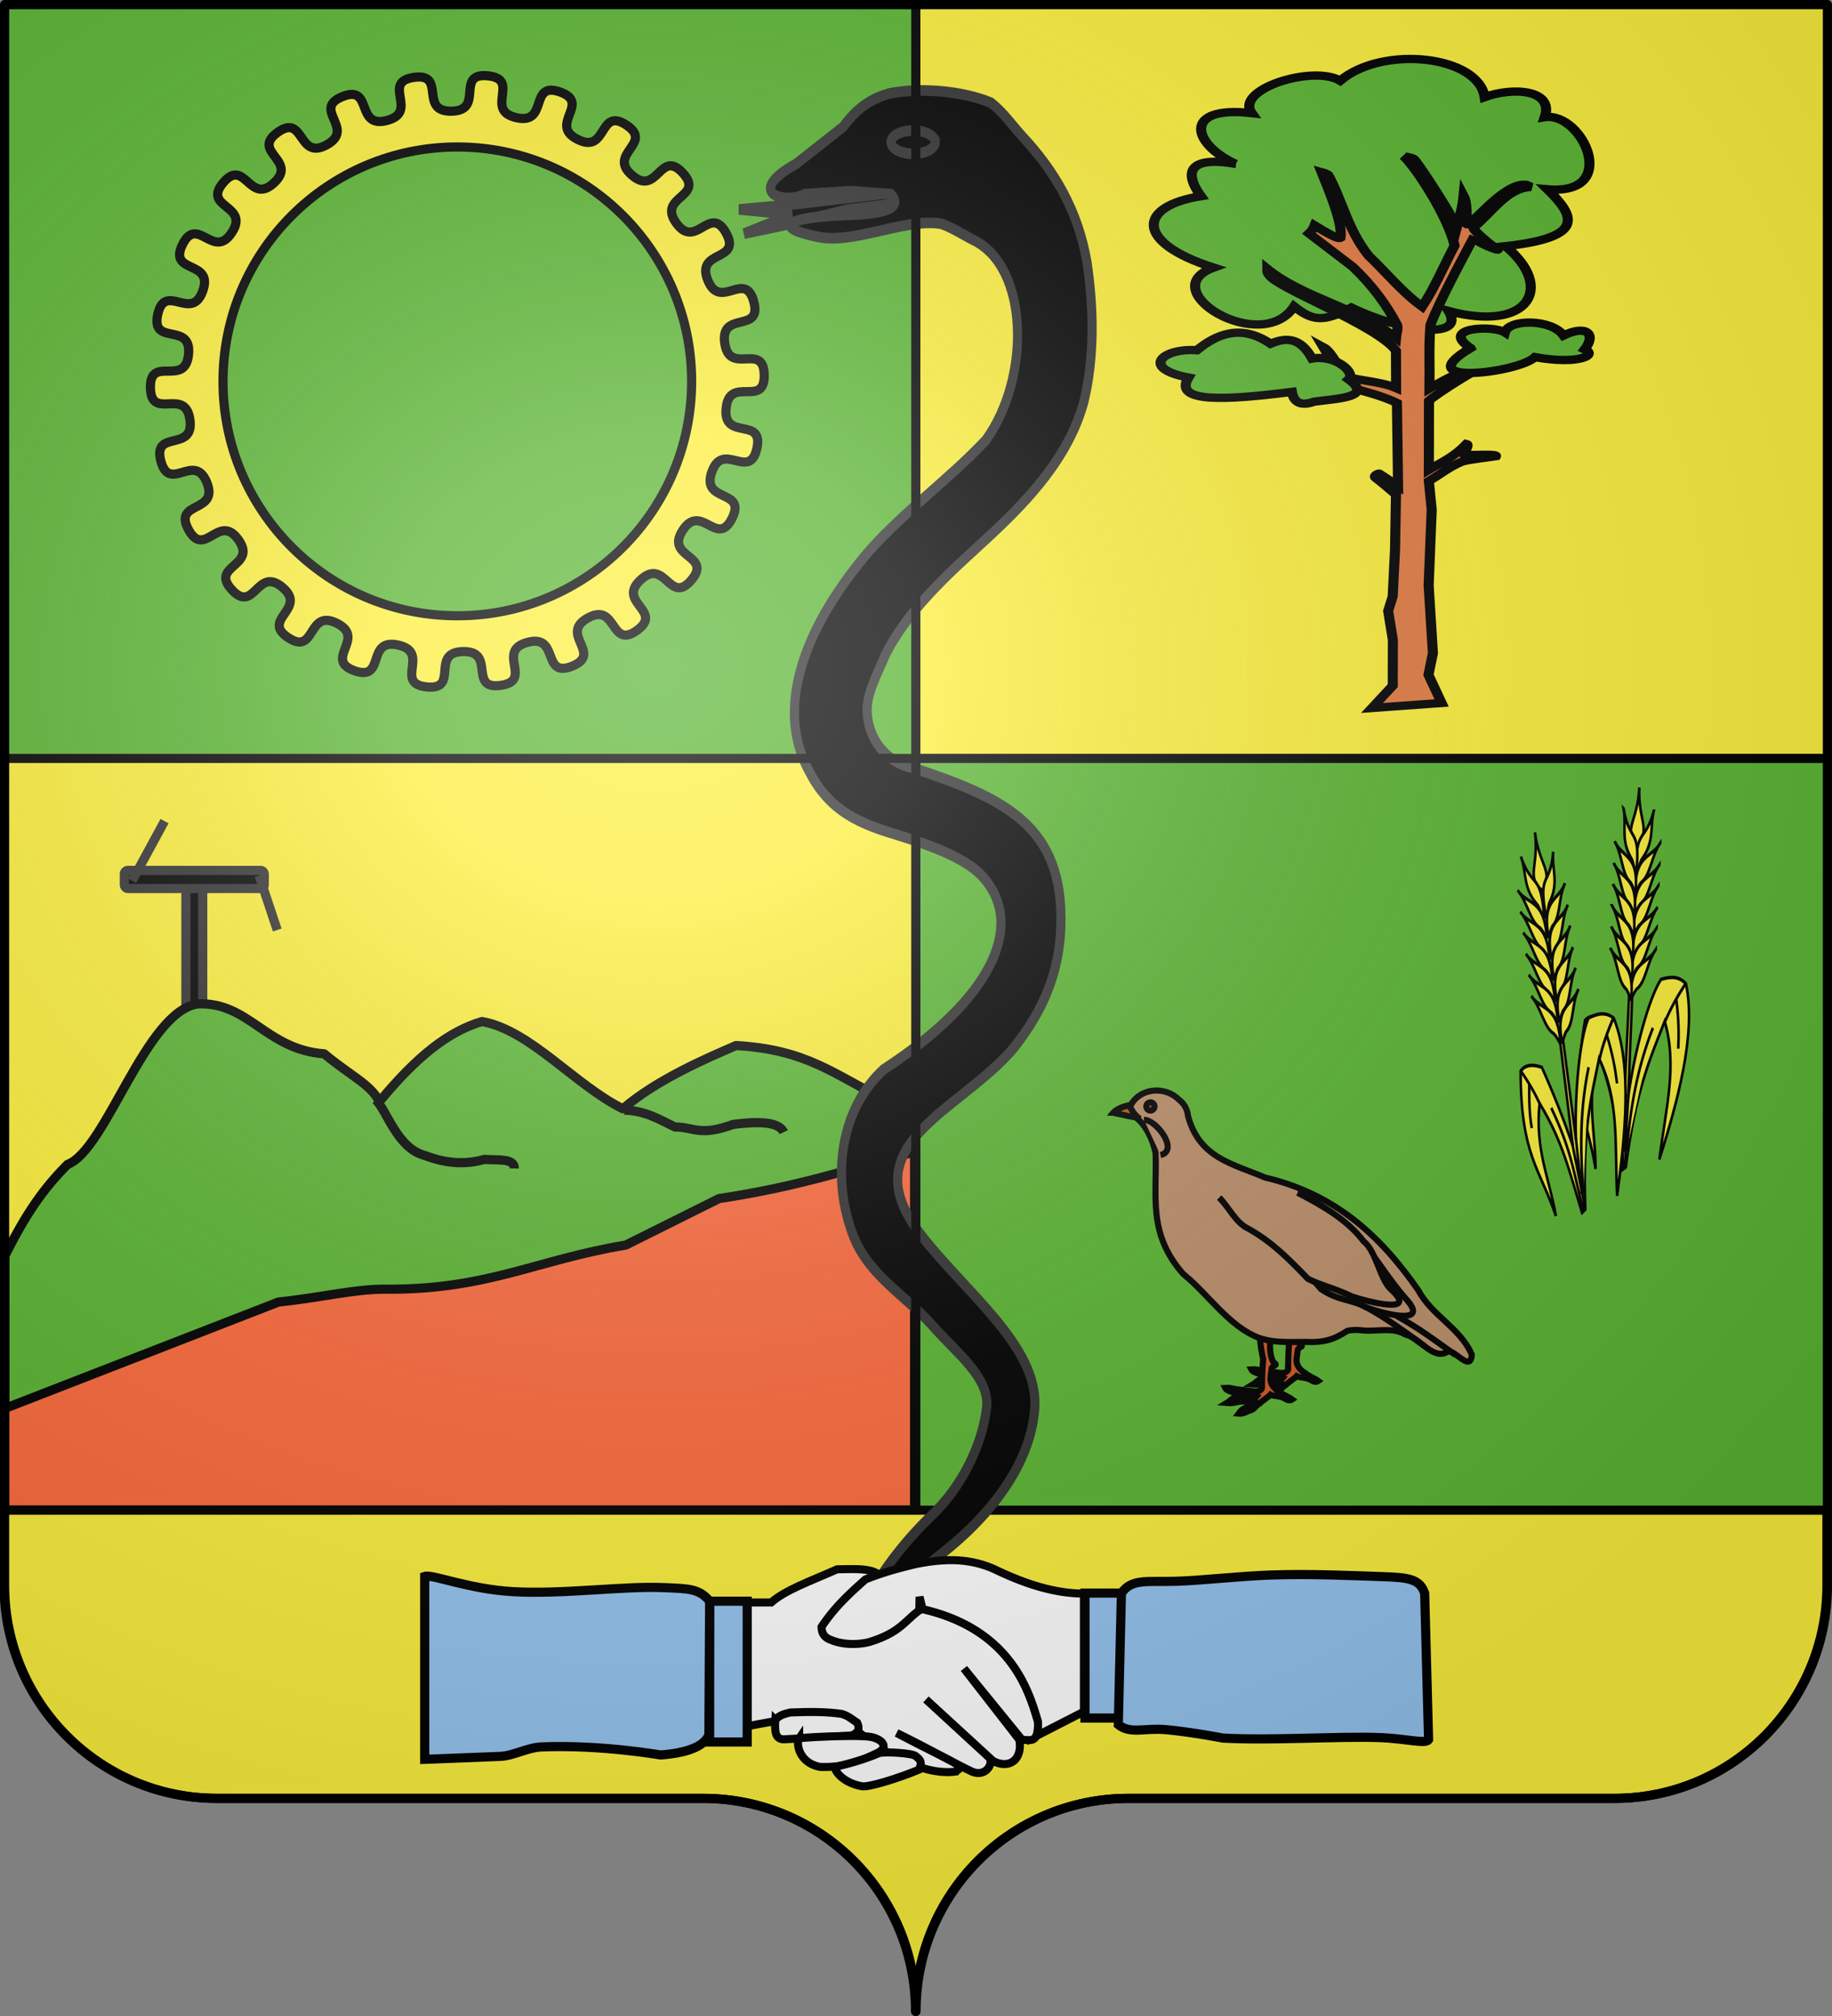
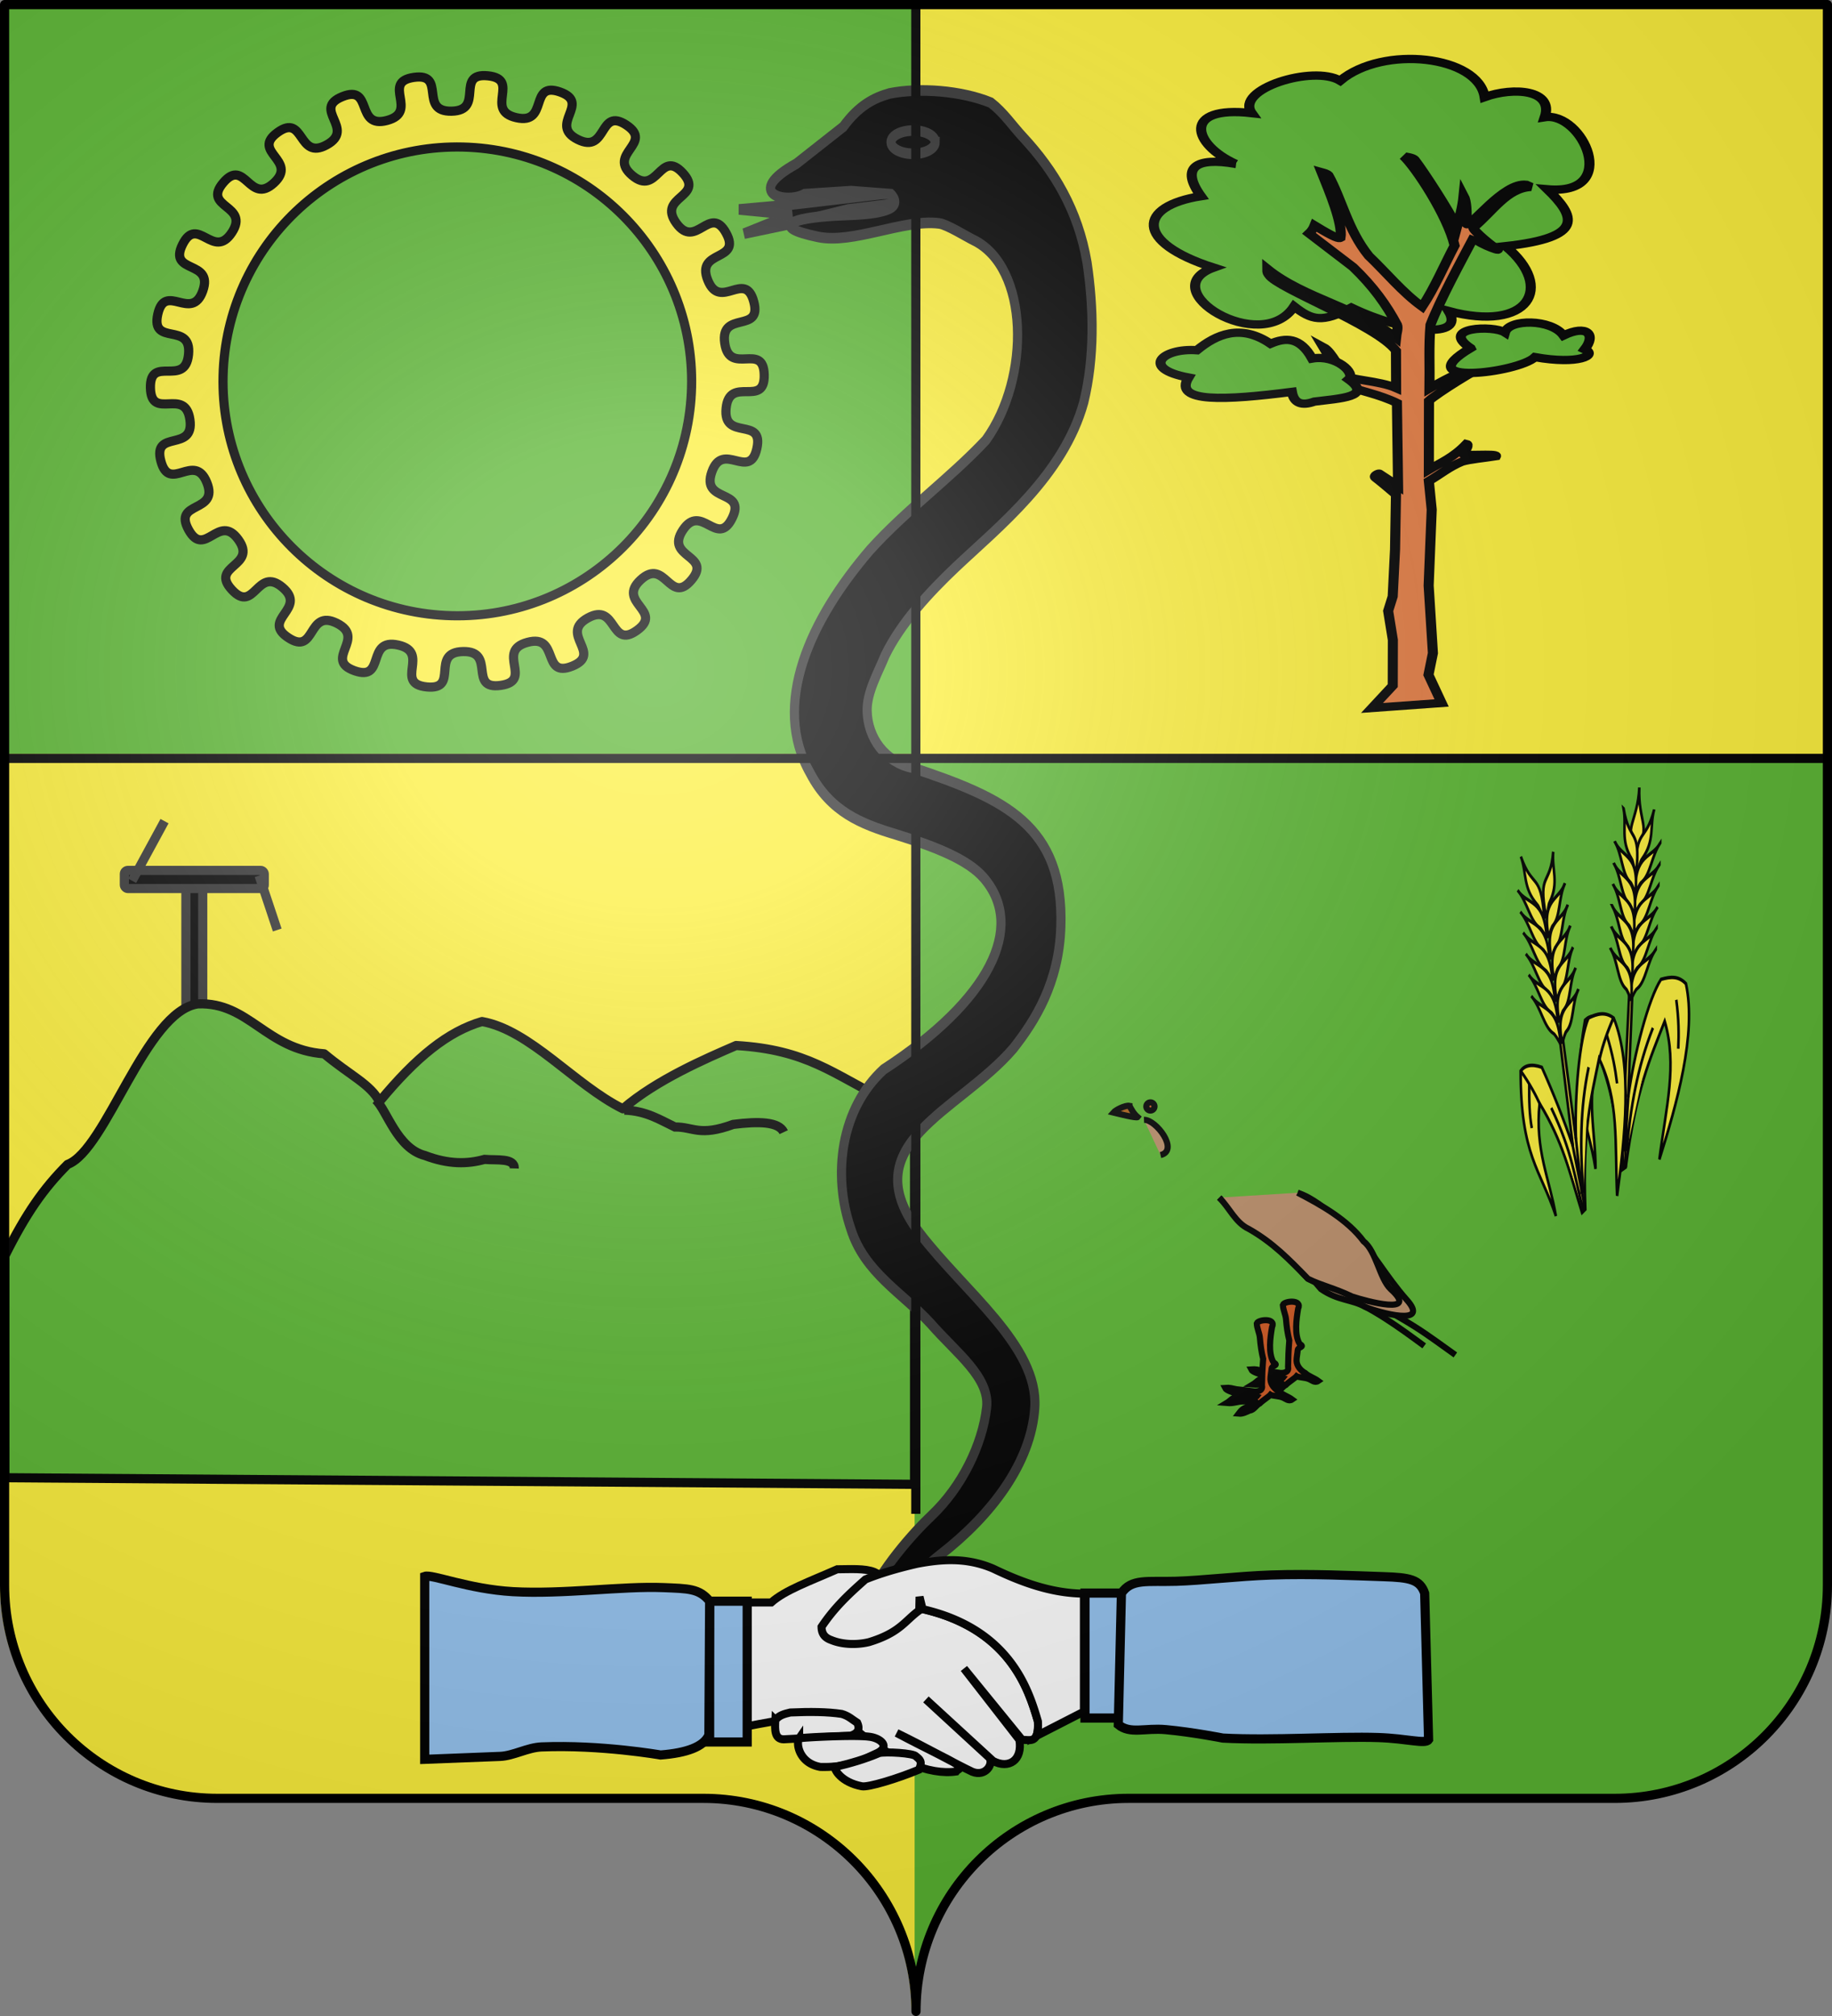
<svg xmlns="http://www.w3.org/2000/svg" xmlns:xlink="http://www.w3.org/1999/xlink" width="600" height="660" version="1.0">
  <rect width="100%" height="100%" fill="#808080" stroke="none" />
  <desc>Flag of Canton of Valais (Wallis)</desc>
  <defs>
    <g id="c">
      <path id="b" d="M0 0v1h.5z" transform="rotate(18 3.157 -.5)" />
      <use xlink:href="#b" width="810" height="540" transform="scale(-1 1)" />
    </g>
    <g id="d">
      <use xlink:href="#c" width="810" height="540" transform="rotate(72)" />
      <use xlink:href="#c" width="810" height="540" transform="rotate(144)" />
    </g>
    <radialGradient xlink:href="#a" id="e" cx="285.186" cy="200.448" r="300" fx="285.186" fy="200.448" gradientTransform="matrix(1.551 0 0 1.35 -227.894 -51.264)" gradientUnits="userSpaceOnUse" />
    <linearGradient id="a">
      <stop offset="0" style="stop-color:white;stop-opacity:.314" />
      <stop offset=".19" style="stop-color:white;stop-opacity:.251" />
      <stop offset=".6" style="stop-color:#6b6b6b;stop-opacity:.125" />
      <stop offset="1" style="stop-color:black;stop-opacity:.125" />
    </linearGradient>
  </defs>
  <g style="opacity:1;display:inline">
    <path d="M299.848 658.5c0-38.505 31.204-69.754 69.65-69.754h159.2c38.447 0 69.65-31.25 69.65-69.754V1.5h-597v517.492c0 38.504 31.204 69.754 69.65 69.754h159.2c38.447 0 69.65 31.25 69.65 69.753" style="fill:#5ab532;fill-opacity:1;fill-rule:nonzero;stroke:none;stroke-width:5;stroke-linecap:round;stroke-linejoin:round;stroke-miterlimit:4;stroke-dashoffset:0;stroke-opacity:1" />
    <path d="M300.379 1.594h298.03v246.224l-298.03.3z" style="fill:#fcef3c;fill-opacity:1;fill-rule:evenodd;stroke:none;stroke-width:1px;stroke-linecap:butt;stroke-linejoin:miter;stroke-opacity:1" />
    <path d="M299.544 246.8v399.794a70 70 0 0 0-1.031 11.906c0-38.504-31.21-69.75-69.657-69.75H69.67C31.222 588.75.013 557.504.013 519V246.8z" style="opacity:1;fill:#fcef3c;fill-opacity:1;fill-rule:nonzero;stroke:none;stroke-width:5;stroke-linecap:round;stroke-linejoin:round;stroke-miterlimit:4;stroke-dashoffset:0;stroke-opacity:1;display:inline" />
-     <path d="M1.344 494.406V519c0 38.504 31.21 69.75 69.656 69.75h159.188c38.446 0 69.656 31.246 69.656 69.75 0-38.504 31.21-69.75 69.656-69.75h159.188c38.446 0 69.656-31.246 69.656-69.75v-24.594z" style="opacity:1;fill:#fcef3c;fill-opacity:1;fill-rule:nonzero;stroke:#000;stroke-width:3;stroke-linecap:round;stroke-linejoin:round;stroke-miterlimit:4;stroke-dasharray:none;stroke-dashoffset:0;stroke-opacity:1;display:inline" />
    <rect width="5.515" height="48.79" x="60.882" y="290.042" rx="1.169" style="opacity:1;fill:#000;fill-opacity:1;stroke:#313131;stroke-width:3;stroke-miterlimit:4;stroke-dasharray:none;stroke-opacity:1" />
    <rect width="45.821" height="5.94" x="40.729" y="284.951" rx="1.169" style="opacity:1;fill:#000;fill-opacity:1;stroke:#313131;stroke-width:3;stroke-miterlimit:4;stroke-dasharray:none;stroke-opacity:1" />
    <path d="m43.275 288.345 10.607-19.516M84.853 286.648l5.94 17.819" style="fill:#000;fill-opacity:1;fill-rule:evenodd;stroke:#313131;stroke-width:3;stroke-linecap:butt;stroke-linejoin:miter;stroke-miterlimit:4;stroke-dasharray:none;stroke-opacity:1" />
    <path d="M241.073 342.279c-9.941 4.3-26.097 11.245-37.073 20.721-15.802-7.832-30.331-25.765-46.133-28.57-11.119 3.262-21.472 11.56-33.594 26.219-2.859-5.643-9.571-8.538-18.085-15.649-19.149-1.415-24.612-17.01-41.375-16.351-17.152 2.39-30.002 47.815-42.671 52.554-7.877 7.876-13.555 15.982-20.551 29.953v72.625l297.94 2.156V371.595c-1.354-5.75-3.864-10.344-9.719-11.594-17.06-8.468-25.584-16.363-48.739-17.721" style="opacity:1;fill:#5ab532;fill-opacity:1;fill-rule:nonzero;stroke:#000;stroke-width:3;stroke-linecap:round;stroke-linejoin:round;stroke-miterlimit:4;stroke-dasharray:none;stroke-dashoffset:0;stroke-opacity:1;display:inline" />
-     <path d="M299.544 377.133v117.192H1.497v-33.192l89.726-34.88c13.695-1.398 24.977-4.277 34.92-4.194 33.479.277 49.583-9.629 78.792-14.443l30.564-15.226c27.676-4.182 43.44-10.065 64.045-15.257" style="opacity:1;fill:#fc6a3c;fill-opacity:1;fill-rule:nonzero;stroke:#000;stroke-width:3;stroke-linecap:round;stroke-linejoin:round;stroke-miterlimit:4;stroke-dasharray:none;stroke-dashoffset:0;stroke-opacity:1;display:inline" />
    <path d="m-21 435 79.8-90.6 47.4 12.6 16.8 11.4 33.6-28.2L204 363l32.4-25.8 53.4 22.8 18.6 22.2-.6 103.8-332.4-2.4z" style="fill:none;fill-rule:evenodd;stroke:none;stroke-width:1px;stroke-linecap:butt;stroke-linejoin:miter;stroke-opacity:1" />
    <path d="M123.037 360.045c3.688 3.42 7 15.91 16.122 18.244 7.776 2.966 13.994 2.816 19.516 1.272 4.101.354 9.858-.534 9.758 2.97M204.495 363.44c7.12.234 11.574 3.133 16.547 5.515 6.078-.055 7.997 3.219 19.091-.849 8.37-1.054 14.93-.902 16.547 2.546" style="fill:none;fill-rule:evenodd;stroke:#000;stroke-width:3;stroke-linecap:butt;stroke-linejoin:miter;stroke-miterlimit:4;stroke-dasharray:none;stroke-opacity:1" />
    <path d="m711.49 16.082-32.901 3.32-14.627 1.128 17.238 1.435-15.571 5.39 14.525-2.623 19.63-4.202 24.422-2.583-2.17-8.607z" style="fill:#000;fill-opacity:1;fill-rule:evenodd;stroke:#313131;stroke-width:3;stroke-linecap:butt;stroke-linejoin:miter;stroke-miterlimit:4;stroke-dasharray:none;stroke-opacity:1" transform="matrix(1 0 0 1.16 -421.935 44.751)" />
    <path d="M702.175 439.15c6.884-10.268 10.613-27.527 27.716-38.932 16.57-11.05 29.814-25.906 30.945-41.547 1.255-17.348-23.086-32.695-37.663-49.173-22.398-25.32 12.719-34.187 30.62-52.165 7.19-7.874 14.976-18.588 15.576-34.325 1.086-28.532-18.099-36.163-48.646-44.942-8.828-1.551-14.636-8.366-14.792-16.081-.106-5.226 3.68-10.864 5.884-15.56 5.13-9.141 14.492-17.874 23.092-24.889 14.11-11.509 35.34-25.88 41.973-46.586 3.574-12.65 3.305-26.46 1.078-39.38C775.061 20.786 767.18 9.6 757.022.168c-3.638-3.378-6.18-6.808-10.563-9.764-9.731-3.43-23.462-4.297-33.193-2.602-5.05 1.234-10.1 3.404-15.15 9.397l-15.359 10.42c-17.593 8.418-3.29 11.528 2.714 8.607l15.197-.86 13.026.86s3.527 2.797-1.086 4.304c-4.613 1.506-11.356 1.424-17.368 1.721-13.679.677-21.712 3.079-5.427 6.025 11.544 2.088 27.926-5.082 39.739-3.802 2.507.271 9.048 3.788 11.152 4.663 18.27 7.595 18.866 38.879 4.09 56.525-12.021 11.01-25.927 19.543-37.839 30.894-19.684 19.719-32.514 43.644-19.682 63.06 6.597 10.901 16.74 14.37 28.114 17.314 12.21 3.28 23.447 6.899 28.788 12.298 13.75 13.901 1.912 34.54-32.853 54.027-13.96 11.035-16.862 29.47-10.774 44.878 4.475 12.444 16.968 18.172 26.186 26.831 8.386 8.296 19.462 15.17 18.326 23.727-1.412 10.633-8.237 22.45-17.977 30.412-6.194 5.065-16.828 15.315-21.723 25.227-6.347 12.856-5.604 19.145-3.185 24.82z" style="fill:#000;fill-opacity:1;fill-rule:evenodd;stroke:#313131;stroke-width:3;stroke-linecap:butt;stroke-linejoin:miter;stroke-miterlimit:4;stroke-dasharray:none;stroke-opacity:1" transform="matrix(1 0 0 1.16 -421.935 44.751)" />
    <path d="M728.22 1.545c0 1.81-3.238 3.279-7.235 3.279-3.996 0-7.235-1.469-7.233-3.28-.002-1.81 3.237-3.278 7.234-3.278s7.235 1.468 7.233 3.279z" style="fill:#000;fill-opacity:1;fill-rule:evenodd;stroke:#313131;stroke-width:3;stroke-linejoin:miter;stroke-miterlimit:4;stroke-dasharray:none;stroke-opacity:1" transform="matrix(1 0 0 1.16 -421.935 44.751)" />
    <path d="M243.937 524.62h8.646c4.553-4.035 12.47-6.833 21.617-10.868 4.343-.02 9.01-.364 12.105.865l9.512 4.815 4.323 6.918c30.523 6.09 36.73 26.834 39.775 37.18.453 7.596-2.685 6.014-5.188 6.053l-19.023-23.346 18.158 23.346c1.12 6.672-3.474 9.687-8.646 6.918l-21.964-20.147 20.756 19.083c1.467 2.048-1.21 6.349-5.547 4.624-5.697-2.676-15.103-8.004-24.803-12.725 9.344 4.97 16.967 8.493 19.455 10.121 2.537 1.661.678 1.55-.003 2.502-8.141 1.22-21.619-2.97-37.916-18.117-9.287-.556-20.05 1.25-31.04 3.418z" style="fill:#fff;fill-opacity:1;fill-rule:evenodd;stroke:#000;stroke-width:2.63;stroke-linecap:butt;stroke-linejoin:miter;stroke-miterlimit:4;stroke-dasharray:none;stroke-opacity:1" />
    <path d="M253.928 563.093c-.188 3.202-.248 6.276 2.713 6.329l22-1.206c2.155-.68 3.162-1.934 2.109-4.219-1.606-1.016-2.817-2.252-5.093-2.896-4.662-.698-10.447-.754-16.837-.464-1.964.48-3.559.837-4.892 2.456z" style="fill:#fff;fill-opacity:1;fill-rule:evenodd;stroke:#000;stroke-width:2.63;stroke-linecap:butt;stroke-linejoin:miter;stroke-miterlimit:4;stroke-dasharray:none;stroke-opacity:1" />
    <path d="M232.416 524.205h12.3v46.089h-12.3z" style="fill:#95c3f0;fill-opacity:1;fill-rule:evenodd;stroke:#000;stroke-width:3;stroke-linejoin:miter;stroke-miterlimit:4;stroke-dasharray:none;stroke-opacity:1" />
    <path d="M232.416 524.205c-3.394-4.21-7.055-4.114-15.174-4.452-13.33-.555-32.96 2.258-49.262 1.327-14.606-.834-26.54-5.827-28.882-4.996v59.9c1.778-.05 12.129-.464 24.706-.974 4.34-.176 8.944-2.91 13.553-3.098 19.45-.794 38.976 2.642 38.976 2.642 8.558-.663 14.229-2.707 15.836-6.558z" style="fill:#95c3f0;fill-opacity:1;fill-rule:evenodd;stroke:#000;stroke-width:3;stroke-linecap:butt;stroke-linejoin:miter;stroke-miterlimit:4;stroke-dasharray:none;stroke-opacity:1" />
    <path d="M-367.342 521.547h11.997v40.909h-11.997z" style="fill:#95c3f0;fill-opacity:1;fill-rule:evenodd;stroke:#000;stroke-width:3;stroke-linejoin:miter;stroke-miterlimit:4;stroke-dasharray:none;stroke-opacity:1" transform="scale(-1 1)" />
    <path d="M311.11 510.77c-3.616.028-7.213.524-10.793 1.206-3.697.865-7.436 1.816-11.34 3.095a91 91 0 0 0-5.533 2c-5.012 4.452-9.923 8.864-14.381 15.531.03 2.414 1.186 3.619 3.204 4.328 4.245 1.747 9.264 1.443 12.382.658 10.191-3.108 11.707-7.014 16.435-10.382v-.63l.083-3.808.986 4.027c28.77 6.588 34.797 26.62 37.774 36.733.145 2.427-.097 3.916-.548 4.821l15.614-7.999v-38.623c-10.759-.103-20.664-3.831-29.721-8.19-4.82-2.059-9.513-2.802-14.162-2.767zM261.733 569.105c-1.107 1.6-.068 8.14 6.962 9.358 9.414.236 13.895-2.411 18.584-4.537 4.511-2.21.905-5.007-2.712-5.362-4.948-.656-22.294.291-22.834.541z" style="fill:#fff;fill-opacity:1;fill-rule:evenodd;stroke:#000;stroke-width:2.63;stroke-linecap:butt;stroke-linejoin:miter;stroke-miterlimit:4;stroke-dasharray:none;stroke-opacity:1" />
    <path d="M273.517 578.463c-.407.815 1.997 5.06 8.74 6.328 2.083.416 11.706-2.512 18.685-5.424 1.358-2.78.162-3.422-.935-4.366-.707-1.067-9.956-1.593-12.032-1.082-4.635 1.976-9.494 3.39-14.458 4.544z" style="fill:#fff;fill-opacity:1;fill-rule:evenodd;stroke:#000;stroke-width:2.63;stroke-linecap:butt;stroke-linejoin:miter;stroke-miterlimit:4;stroke-dasharray:none;stroke-opacity:1" />
    <path d="M367.28 521.607c3.265-4.892 8.453-3.648 17.93-3.927 8.482-.25 20.32-1.673 30.992-2.047 13.292-.467 27.05.22 36.852.533 8.647.276 12 .92 13.545 5.441l1.273 47.927c-1.032 1.543-7.012-.38-16.462-.695-13.456-.449-34.774 1.041-50.924.173 0 0-9.713-1.923-18.612-2.756-6.947-.65-11.702 1.56-15.619-1.634z" style="fill:#95c3f0;fill-opacity:1;fill-rule:evenodd;stroke:#000;stroke-width:3;stroke-linecap:butt;stroke-linejoin:miter;stroke-miterlimit:4;stroke-dasharray:none;stroke-opacity:1" />
  </g>
  <g style="opacity:1;display:inline">
    <path d="M1.576 248.284h596.726M299.94.722V495.6" style="opacity:1;fill:none;fill-rule:evenodd;stroke:#000;stroke-width:3;stroke-linecap:butt;stroke-linejoin:miter;stroke-miterlimit:4;stroke-dasharray:none;stroke-opacity:1;display:inline" />
    <path d="M226.42 189.916c-7.085 8.348-8.549-7.527-16.59-.095-8.04 7.433 7.672 10.137-1.206 16.546-8.878 6.41-6.5-9.354-16.085-4.062s5.022 11.678-5.132 15.776c-10.154 4.099-4.072-10.638-14.646-7.793-10.573 2.844 2.081 12.54-8.758 14.09-10.84 1.549-1.408-11.304-12.355-11.073-10.947.232-.98 12.675-11.875 11.585-10.896-1.09 1.338-11.312-9.346-13.707s-3.986 12.071-14.303 8.406c-10.318-3.666 4.006-10.663-5.794-15.546s-6.759 10.767-15.9 4.739 6.443-9.395-1.905-16.48c-8.347-7.087-9.138 8.836-16.571.796s8.503-7.58 2.094-16.458-10.988 6.393-16.28-3.193 10.07-5.324 5.972-15.478c-4.099-10.153-12.199 3.578-15.043-6.996-2.845-10.573 11.051-2.76 9.502-13.6-1.55-10.838-12.7.555-12.932-10.392-.231-10.947 11.391-.035 12.481-10.93s-12.464-2.501-10.069-13.185 11.069 2.692 14.734-7.626c3.666-10.318-11.503-5.411-6.62-15.212 4.882-9.8 10.102 5.263 16.13-3.878s-9.874-8.007-2.788-16.354c7.086-8.348 8.55 7.527 16.59.095s-7.67-10.137 1.207-16.547c8.878-6.409 6.5 9.355 16.086 4.063s-5.022-11.678 5.131-15.777 4.072 10.639 14.646 7.794-2.081-12.54 8.758-14.09c10.84-1.55 1.408 11.304 12.355 11.072 10.947-.231.98-12.674 11.876-11.584s-1.339 11.312 9.346 13.707c10.684 2.395 3.985-12.071 14.303-8.406 10.317 3.666-4.007 10.663 5.794 15.546s6.758-10.767 15.899-4.74c9.14 6.03-6.442 9.395 1.905 16.481 8.348 7.086 9.139-8.836 16.571-.796s-8.503 7.58-2.094 16.458 10.988-6.393 16.28 3.192-10.07 5.325-5.971 15.479c4.098 10.153 12.198-3.578 15.043 6.996s-11.052 2.76-9.503 13.599c1.55 10.84 12.7-.554 12.932 10.393.231 10.947-11.391.035-12.48 10.93s12.463 2.5 10.068 13.185-11.069-2.692-14.734 7.626 11.503 5.411 6.62 15.212c-4.882 9.8-10.102-5.263-16.13 3.878s9.874 8.007 2.788 16.354m.075-63.21c-1.021 42.348-36.22 75.888-78.567 74.867-42.348-1.021-75.888-36.22-74.867-78.567 1.021-42.348 36.22-75.888 78.567-74.867 42.348 1.021 75.888 36.22 74.867 78.567" style="fill:#fcef3c;fill-opacity:1;fill-rule:evenodd;stroke:#000;stroke-width:3;stroke-linecap:round;stroke-linejoin:round;stroke-miterlimit:4;stroke-dasharray:none;stroke-dashoffset:0;stroke-opacity:1;display:inline" />
    <g style="opacity:1;fill:#fcef3c;fill-opacity:1;stroke:#000;stroke-width:3;stroke-miterlimit:4;stroke-dasharray:none;stroke-opacity:1;display:inline">
      <path d="M1017.46 390.159c38.552-55.338 45.08-84.275 55.556-119.048-37.682 16.27-52.886 49.952-79.365 87.302 18.743-46.96 44.27-105.443 84.127-126.984 10.903 1.208 17.138 7.787 23.81 17.46-1.059 21.492-21.958 65.853-43.651 97.222l57.142-63.095 2.778 2.38-59.92 67.461c20.616-12.982 42.347-24.849 65.079-35.714 11.772 4.683 17.051 10.664 18.254 17.46-38.517 61.486-63.176 57.699-99.206 80.953 22.248-22.241 50.051-33.372 66.666-70.635-39.732 11.837-59.94 29.548-89.682 50z" style="fill:#fcef3c;fill-opacity:1;fill-rule:evenodd;stroke:#000;stroke-width:3;stroke-linecap:butt;stroke-linejoin:miter;stroke-miterlimit:4;stroke-dasharray:none;stroke-opacity:1" transform="matrix(-.197 -.264 -.199 .278 810.54 542.245)" />
      <g style="fill:#fcef3c;fill-opacity:1;stroke:#000;stroke-width:3;stroke-miterlimit:4;stroke-dasharray:none;stroke-opacity:1">
        <path d="M1236.49 151.036c-19.492 22.086-11.329 38.487-33.552 37.355-1.55-22.515 14.378-16.025 33.552-37.355z" style="fill:#fcef3c;fill-opacity:1;fill-rule:evenodd;stroke:#000;stroke-width:3;stroke-linecap:butt;stroke-linejoin:miter;stroke-miterlimit:4;stroke-dasharray:none;stroke-opacity:1;display:inline" transform="matrix(-.197 -.264 -.199 .278 810.54 542.245)" />
        <g style="fill:#fcef3c;fill-opacity:1;stroke:#000;stroke-width:3;stroke-miterlimit:4;stroke-dasharray:none;stroke-opacity:1">
          <path d="M1210.439 152.46c-13.245 27.249 5.454 25.133-22.223 51.588-1.133-3.377 2.916-9.587 2.551-12.342.138-21.16 13.048-25.216 19.672-39.246zM1185.042 167.54c-2.531 16.137 15.772 27.116-9.524 50.397.91-4.095 2.412-9.997 1.461-12.117-2.788-11.344 7.74-23.86 8.063-38.28z" style="fill:#fcef3c;fill-opacity:1;fill-rule:evenodd;stroke:#000;stroke-width:3;stroke-linecap:butt;stroke-linejoin:miter;stroke-miterlimit:4;stroke-dasharray:none;stroke-opacity:1;display:inline" transform="matrix(-.197 -.264 -.199 .278 810.54 542.245)" />
          <path d="M1172.578 181.23c-2.53 16.138 15.772 27.117-9.524 50.397.91-4.095 2.412-9.997 1.461-12.117-2.788-11.344 7.74-23.86 8.063-38.28z" style="fill:#fcef3c;fill-opacity:1;fill-rule:evenodd;stroke:#000;stroke-width:3;stroke-linecap:butt;stroke-linejoin:miter;stroke-miterlimit:4;stroke-dasharray:none;stroke-opacity:1;display:inline" transform="matrix(-.197 -.264 -.199 .278 810.54 542.245)" />
          <path d="M1160.673 194.722c-2.53 16.138 15.773 27.117-9.524 50.397.91-4.095 2.412-9.997 1.461-12.117-2.788-11.344 7.74-23.86 8.063-38.28z" style="fill:#fcef3c;fill-opacity:1;fill-rule:evenodd;stroke:#000;stroke-width:3;stroke-linecap:butt;stroke-linejoin:miter;stroke-miterlimit:4;stroke-dasharray:none;stroke-opacity:1;display:inline" transform="matrix(-.197 -.264 -.199 .278 810.54 542.245)" />
          <path d="M1148.372 208.214c-2.531 16.138 15.772 27.117-9.524 50.397.91-4.095 2.411-9.997 1.46-12.117-2.787-11.344 7.74-23.86 8.064-38.28z" style="fill:#fcef3c;fill-opacity:1;fill-rule:evenodd;stroke:#000;stroke-width:3;stroke-linecap:butt;stroke-linejoin:miter;stroke-miterlimit:4;stroke-dasharray:none;stroke-opacity:1;display:inline" transform="matrix(-.197 -.264 -.199 .278 810.54 542.245)" />
          <path d="M1136.467 221.706c-2.531 16.138 15.772 27.117-9.524 50.397.91-4.095 2.412-9.997 1.461-12.117-2.788-11.344 7.74-23.86 8.063-38.28z" style="fill:#fcef3c;fill-opacity:1;fill-rule:evenodd;stroke:#000;stroke-width:3;stroke-linecap:butt;stroke-linejoin:miter;stroke-miterlimit:4;stroke-dasharray:none;stroke-opacity:1;display:inline" transform="matrix(-.197 -.264 -.199 .278 810.54 542.245)" />
          <path d="M1124.165 235.198c-2.53 16.138 15.773 27.117-9.524 50.397.91-4.095 2.412-9.996 1.461-12.117-2.788-11.344 7.74-23.86 8.063-38.28z" style="fill:#fcef3c;fill-opacity:1;fill-rule:evenodd;stroke:#000;stroke-width:3;stroke-linecap:butt;stroke-linejoin:miter;stroke-miterlimit:4;stroke-dasharray:none;stroke-opacity:1;display:inline" transform="matrix(-.197 -.264 -.199 .278 810.54 542.245)" />
        </g>
        <g style="fill:#fcef3c;fill-opacity:1;stroke:#000;stroke-width:3;stroke-miterlimit:4;stroke-dasharray:none;stroke-opacity:1;display:inline">
          <path d="M1210.439 152.46c-13.245 27.249 5.454 25.133-22.223 51.588-1.133-3.377 2.916-9.587 2.551-12.342.138-21.16 13.048-25.216 19.672-39.246zM1185.042 167.54c-2.531 16.137 15.772 27.116-9.524 50.397.91-4.095 2.412-9.997 1.461-12.117-2.788-11.344 7.74-23.86 8.063-38.28z" style="fill:#fcef3c;fill-opacity:1;fill-rule:evenodd;stroke:#000;stroke-width:3;stroke-linecap:butt;stroke-linejoin:miter;stroke-miterlimit:4;stroke-dasharray:none;stroke-opacity:1;display:inline" transform="matrix(.218 -.249 .175 .292 241.197 521.656)" />
          <path d="M1172.578 181.23c-2.53 16.138 15.772 27.117-9.524 50.397.91-4.095 2.412-9.997 1.461-12.117-2.788-11.344 7.74-23.86 8.063-38.28z" style="fill:#fcef3c;fill-opacity:1;fill-rule:evenodd;stroke:#000;stroke-width:3;stroke-linecap:butt;stroke-linejoin:miter;stroke-miterlimit:4;stroke-dasharray:none;stroke-opacity:1;display:inline" transform="matrix(.218 -.249 .175 .292 241.197 521.656)" />
          <path d="M1160.673 194.722c-2.53 16.138 15.773 27.117-9.524 50.397.91-4.095 2.412-9.997 1.461-12.117-2.788-11.344 7.74-23.86 8.063-38.28z" style="fill:#fcef3c;fill-opacity:1;fill-rule:evenodd;stroke:#000;stroke-width:3;stroke-linecap:butt;stroke-linejoin:miter;stroke-miterlimit:4;stroke-dasharray:none;stroke-opacity:1;display:inline" transform="matrix(.218 -.249 .175 .292 241.197 521.656)" />
          <path d="M1148.372 208.214c-2.531 16.138 15.772 27.117-9.524 50.397.91-4.095 2.411-9.997 1.46-12.117-2.787-11.344 7.74-23.86 8.064-38.28z" style="fill:#fcef3c;fill-opacity:1;fill-rule:evenodd;stroke:#000;stroke-width:3;stroke-linecap:butt;stroke-linejoin:miter;stroke-miterlimit:4;stroke-dasharray:none;stroke-opacity:1;display:inline" transform="matrix(.218 -.249 .175 .292 241.197 521.656)" />
          <path d="M1136.467 221.706c-2.531 16.138 15.772 27.117-9.524 50.397.91-4.095 2.412-9.997 1.461-12.117-2.788-11.344 7.74-23.86 8.063-38.28z" style="fill:#fcef3c;fill-opacity:1;fill-rule:evenodd;stroke:#000;stroke-width:3;stroke-linecap:butt;stroke-linejoin:miter;stroke-miterlimit:4;stroke-dasharray:none;stroke-opacity:1;display:inline" transform="matrix(.218 -.249 .175 .292 241.197 521.656)" />
          <path d="M1124.165 235.198c-2.53 16.138 15.773 27.117-9.524 50.397.91-4.095 2.412-9.996 1.461-12.117-2.788-11.344 7.74-23.86 8.063-38.28z" style="fill:#fcef3c;fill-opacity:1;fill-rule:evenodd;stroke:#000;stroke-width:3;stroke-linecap:butt;stroke-linejoin:miter;stroke-miterlimit:4;stroke-dasharray:none;stroke-opacity:1;display:inline" transform="matrix(.218 -.249 .175 .292 241.197 521.656)" />
        </g>
      </g>
-       <path d="M1072.222 271.905c4.049-14.401 5.042-27.122 5.953-40.476" style="fill:#fcef3c;fill-opacity:1;fill-rule:evenodd;stroke:#000;stroke-width:3;stroke-linecap:butt;stroke-linejoin:miter;stroke-miterlimit:4;stroke-dasharray:none;stroke-opacity:1" transform="matrix(-.197 -.264 -.199 .278 810.54 542.245)" />
      <path d="M1076.19 248.889c-13.488 9.26-23.125 18.518-31.349 27.778M1078.968 284.603c-10.978 36.656-28.945 65.319-52.38 95.238M1060.318 350.873l-42.858 39.286M1059.524 344.127l-31.746 37.302M1095.635 340.159c-40.829 17.857-53.483 34.524-76.984 52.38M1107.143 345.714c8.842-4.157 19.221-8.007 33.333-11.11" style="fill:#fcef3c;fill-opacity:1;fill-rule:evenodd;stroke:#000;stroke-width:3;stroke-linecap:butt;stroke-linejoin:miter;stroke-miterlimit:4;stroke-dasharray:none;stroke-opacity:1" transform="matrix(-.197 -.264 -.199 .278 810.54 542.245)" />
      <path d="M1127.381 337.778c-7.115 11.884-14.454 22.87-22.62 30.555" style="fill:#fcef3c;fill-opacity:1;fill-rule:evenodd;stroke:#000;stroke-width:3;stroke-linecap:butt;stroke-linejoin:miter;stroke-miterlimit:4;stroke-dasharray:none;stroke-opacity:1" transform="matrix(-.197 -.264 -.199 .278 810.54 542.245)" />
    </g>
    <g style="opacity:1;fill:#fcef3c;fill-opacity:1;stroke:#000;stroke-width:3;stroke-miterlimit:4;stroke-dasharray:none;stroke-opacity:1;display:inline">
      <path d="M1017.46 390.159c38.552-55.338 45.08-84.275 55.556-119.048-37.682 16.27-52.886 49.952-79.365 87.302 18.743-46.96 44.27-105.443 84.127-126.984 10.903 1.208 17.138 7.787 23.81 17.46-1.059 21.492-21.958 65.853-43.651 97.222l57.142-63.095 2.778 2.38-59.92 67.461c20.616-12.982 42.347-24.849 65.079-35.714 11.772 4.683 17.051 10.664 18.254 17.46-38.517 61.486-63.176 57.699-99.206 80.953 22.248-22.241 50.051-33.372 66.666-70.635-39.732 11.837-59.94 29.548-89.682 50z" style="fill:#fcef3c;fill-opacity:1;fill-rule:evenodd;stroke:#000;stroke-width:3;stroke-linecap:butt;stroke-linejoin:miter;stroke-miterlimit:4;stroke-dasharray:none;stroke-opacity:1" transform="matrix(-.238 -.227 -.149 .308 819.502 506.655)" />
      <g style="fill:#fcef3c;fill-opacity:1;stroke:#000;stroke-width:3;stroke-miterlimit:4;stroke-dasharray:none;stroke-opacity:1">
-         <path d="M1236.49 151.036c-19.492 22.086-11.329 38.487-33.552 37.355-1.55-22.515 14.378-16.025 33.552-37.355z" style="fill:#fcef3c;fill-opacity:1;fill-rule:evenodd;stroke:#000;stroke-width:3;stroke-linecap:butt;stroke-linejoin:miter;stroke-miterlimit:4;stroke-dasharray:none;stroke-opacity:1;display:inline" transform="matrix(-.238 -.227 -.149 .308 819.502 506.655)" />
        <g style="fill:#fcef3c;fill-opacity:1;stroke:#000;stroke-width:3;stroke-miterlimit:4;stroke-dasharray:none;stroke-opacity:1">
          <path d="M1210.439 152.46c-13.245 27.249 5.454 25.133-22.223 51.588-1.133-3.377 2.916-9.587 2.551-12.342.138-21.16 13.048-25.216 19.672-39.246zM1185.042 167.54c-2.531 16.137 15.772 27.116-9.524 50.397.91-4.095 2.412-9.997 1.461-12.117-2.788-11.344 7.74-23.86 8.063-38.28z" style="fill:#fcef3c;fill-opacity:1;fill-rule:evenodd;stroke:#000;stroke-width:3;stroke-linecap:butt;stroke-linejoin:miter;stroke-miterlimit:4;stroke-dasharray:none;stroke-opacity:1;display:inline" transform="matrix(-.238 -.227 -.149 .308 819.502 506.655)" />
          <path d="M1172.578 181.23c-2.53 16.138 15.772 27.117-9.524 50.397.91-4.095 2.412-9.997 1.461-12.117-2.788-11.344 7.74-23.86 8.063-38.28z" style="fill:#fcef3c;fill-opacity:1;fill-rule:evenodd;stroke:#000;stroke-width:3;stroke-linecap:butt;stroke-linejoin:miter;stroke-miterlimit:4;stroke-dasharray:none;stroke-opacity:1;display:inline" transform="matrix(-.238 -.227 -.149 .308 819.502 506.655)" />
          <path d="M1160.673 194.722c-2.53 16.138 15.773 27.117-9.524 50.397.91-4.095 2.412-9.997 1.461-12.117-2.788-11.344 7.74-23.86 8.063-38.28z" style="fill:#fcef3c;fill-opacity:1;fill-rule:evenodd;stroke:#000;stroke-width:3;stroke-linecap:butt;stroke-linejoin:miter;stroke-miterlimit:4;stroke-dasharray:none;stroke-opacity:1;display:inline" transform="matrix(-.238 -.227 -.149 .308 819.502 506.655)" />
          <path d="M1148.372 208.214c-2.531 16.138 15.772 27.117-9.524 50.397.91-4.095 2.411-9.997 1.46-12.117-2.787-11.344 7.74-23.86 8.064-38.28z" style="fill:#fcef3c;fill-opacity:1;fill-rule:evenodd;stroke:#000;stroke-width:3;stroke-linecap:butt;stroke-linejoin:miter;stroke-miterlimit:4;stroke-dasharray:none;stroke-opacity:1;display:inline" transform="matrix(-.238 -.227 -.149 .308 819.502 506.655)" />
          <path d="M1136.467 221.706c-2.531 16.138 15.772 27.117-9.524 50.397.91-4.095 2.412-9.997 1.461-12.117-2.788-11.344 7.74-23.86 8.063-38.28z" style="fill:#fcef3c;fill-opacity:1;fill-rule:evenodd;stroke:#000;stroke-width:3;stroke-linecap:butt;stroke-linejoin:miter;stroke-miterlimit:4;stroke-dasharray:none;stroke-opacity:1;display:inline" transform="matrix(-.238 -.227 -.149 .308 819.502 506.655)" />
          <path d="M1124.165 235.198c-2.53 16.138 15.773 27.117-9.524 50.397.91-4.095 2.412-9.996 1.461-12.117-2.788-11.344 7.74-23.86 8.063-38.28z" style="fill:#fcef3c;fill-opacity:1;fill-rule:evenodd;stroke:#000;stroke-width:3;stroke-linecap:butt;stroke-linejoin:miter;stroke-miterlimit:4;stroke-dasharray:none;stroke-opacity:1;display:inline" transform="matrix(-.238 -.227 -.149 .308 819.502 506.655)" />
        </g>
        <g style="fill:#fcef3c;fill-opacity:1;stroke:#000;stroke-width:3;stroke-miterlimit:4;stroke-dasharray:none;stroke-opacity:1;display:inline">
          <path d="M1210.439 152.46c-13.245 27.249 5.454 25.133-22.223 51.588-1.133-3.377 2.916-9.587 2.551-12.342.138-21.16 13.048-25.216 19.672-39.246zM1185.042 167.54c-2.531 16.137 15.772 27.116-9.524 50.397.91-4.095 2.412-9.997 1.461-12.117-2.788-11.344 7.74-23.86 8.063-38.28z" style="fill:#fcef3c;fill-opacity:1;fill-rule:evenodd;stroke:#000;stroke-width:3;stroke-linecap:butt;stroke-linejoin:miter;stroke-miterlimit:4;stroke-dasharray:none;stroke-opacity:1;display:inline" transform="matrix(.173 -.282 .222 .258 254.848 582.434)" />
          <path d="M1172.578 181.23c-2.53 16.138 15.772 27.117-9.524 50.397.91-4.095 2.412-9.997 1.461-12.117-2.788-11.344 7.74-23.86 8.063-38.28z" style="fill:#fcef3c;fill-opacity:1;fill-rule:evenodd;stroke:#000;stroke-width:3;stroke-linecap:butt;stroke-linejoin:miter;stroke-miterlimit:4;stroke-dasharray:none;stroke-opacity:1;display:inline" transform="matrix(.173 -.282 .222 .258 254.848 582.434)" />
          <path d="M1160.673 194.722c-2.53 16.138 15.773 27.117-9.524 50.397.91-4.095 2.412-9.997 1.461-12.117-2.788-11.344 7.74-23.86 8.063-38.28z" style="fill:#fcef3c;fill-opacity:1;fill-rule:evenodd;stroke:#000;stroke-width:3;stroke-linecap:butt;stroke-linejoin:miter;stroke-miterlimit:4;stroke-dasharray:none;stroke-opacity:1;display:inline" transform="matrix(.173 -.282 .222 .258 254.848 582.434)" />
          <path d="M1148.372 208.214c-2.531 16.138 15.772 27.117-9.524 50.397.91-4.095 2.411-9.997 1.46-12.117-2.787-11.344 7.74-23.86 8.064-38.28z" style="fill:#fcef3c;fill-opacity:1;fill-rule:evenodd;stroke:#000;stroke-width:3;stroke-linecap:butt;stroke-linejoin:miter;stroke-miterlimit:4;stroke-dasharray:none;stroke-opacity:1;display:inline" transform="matrix(.173 -.282 .222 .258 254.848 582.434)" />
          <path d="M1136.467 221.706c-2.531 16.138 15.772 27.117-9.524 50.397.91-4.095 2.412-9.997 1.461-12.117-2.788-11.344 7.74-23.86 8.063-38.28z" style="fill:#fcef3c;fill-opacity:1;fill-rule:evenodd;stroke:#000;stroke-width:3;stroke-linecap:butt;stroke-linejoin:miter;stroke-miterlimit:4;stroke-dasharray:none;stroke-opacity:1;display:inline" transform="matrix(.173 -.282 .222 .258 254.848 582.434)" />
          <path d="M1124.165 235.198c-2.53 16.138 15.773 27.117-9.524 50.397.91-4.095 2.412-9.996 1.461-12.117-2.788-11.344 7.74-23.86 8.063-38.28z" style="fill:#fcef3c;fill-opacity:1;fill-rule:evenodd;stroke:#000;stroke-width:3;stroke-linecap:butt;stroke-linejoin:miter;stroke-miterlimit:4;stroke-dasharray:none;stroke-opacity:1;display:inline" transform="matrix(.173 -.282 .222 .258 254.848 582.434)" />
        </g>
      </g>
      <path d="M1072.222 271.905c4.049-14.401 5.042-27.122 5.953-40.476" style="fill:#fcef3c;fill-opacity:1;fill-rule:evenodd;stroke:#000;stroke-width:3;stroke-linecap:butt;stroke-linejoin:miter;stroke-miterlimit:4;stroke-dasharray:none;stroke-opacity:1" transform="matrix(-.238 -.227 -.149 .308 819.502 506.655)" />
      <path d="M1076.19 248.889c-13.488 9.26-23.125 18.518-31.349 27.778M1078.968 284.603c-10.978 36.656-28.945 65.319-52.38 95.238M1060.318 350.873l-42.858 39.286M1059.524 344.127l-31.746 37.302M1095.635 340.159c-40.829 17.857-53.483 34.524-76.984 52.38M1107.143 345.714c8.842-4.157 19.221-8.007 33.333-11.11" style="fill:#fcef3c;fill-opacity:1;fill-rule:evenodd;stroke:#000;stroke-width:3;stroke-linecap:butt;stroke-linejoin:miter;stroke-miterlimit:4;stroke-dasharray:none;stroke-opacity:1" transform="matrix(-.238 -.227 -.149 .308 819.502 506.655)" />
      <path d="M1127.381 337.778c-7.115 11.884-14.454 22.87-22.62 30.555" style="fill:#fcef3c;fill-opacity:1;fill-rule:evenodd;stroke:#000;stroke-width:3;stroke-linecap:butt;stroke-linejoin:miter;stroke-miterlimit:4;stroke-dasharray:none;stroke-opacity:1" transform="matrix(-.238 -.227 -.149 .308 819.502 506.655)" />
    </g>
    <g style="stroke:#000;stroke-width:6.884;stroke-miterlimit:4;stroke-dasharray:none;stroke-opacity:1;display:inline">
      <g style="fill:#5ab532;fill-opacity:1;stroke:#000;stroke-width:6.884;stroke-miterlimit:4;stroke-dasharray:none;stroke-opacity:1">
        <path d="M264.364 332.717c-29.359-15.898-36.982-48.669 10.994-42.072-11.75-19.788 41.87-40.183 60.356-26.854 29.38-29.862 94.2-20.735 98.572 13.571 19.81-8.596 47.345-6.148 41.023 16.688 25.548-4.84 52.626 65.106 1.834 59.74 19.006 22.425 25.93 39.914-28.572 47.144 34.012 34.242 15.797 71.516-38.86 53.793 11.798 23.683-30.363 18.113-66.389-2.88-20.018 13.125-27.137 10.262-39.036-.913-22.553 41.196-96.825-14.002-55.008-32.214-54.239-21.074-51.486-51.031-8.564-59.215-14.095-23.716-3.67-32.592 23.65-26.788z" style="fill:#5ab532;fill-opacity:1;fill-rule:evenodd;stroke:#000;stroke-width:6.884;stroke-linecap:butt;stroke-linejoin:miter;stroke-miterlimit:4;stroke-dasharray:none;stroke-opacity:1" transform="matrix(.48 0 0 .395 277.778 -77.778)" />
      </g>
      <path d="M155.564 273.039c-11.213-6.024-32.823-6.908-34.126-10.289-4.093-3.52-9.429-19.669-15.532-23.625 4.842 9.749 8.28 18.194 8.094 23.25l-24.875-6.812c-.446.589-.813 1.16-1.906 1.75 11.87 3.281 21.67 8.647 32.344 13.125 11.17 5.036 24.489 7.817 36.561 15.002l.335 29.465.447 39.345-12.844-10.219c-.157-.42-4.373 1.713-2.53 3.375 2.958 2.67 10.212 10.102 13.937 13.969l-.632 45.478-1.595 38.912-3.11 12.04 3.217 24.07-.081 37.872-14.164 18.499 47.514-4.154-8.96-23.313 3.02-17.985-2.906-55.963 2.087-62.956-1.953-23.656c7.519-5.383 13.942-11.876 22.594-16.125 5.393-1.986 15.474-3.048 23.219-4.563 1.07-2.592-24.403.372-21.969-2 1.422-3.375 3.852-7.576 1.781-8.094-8.91 11.269-17.207 15.212-25.625 21.344l.05-29.854.044-27.333c5.919-6.375 31.543-25.824 40.313-30.469 8.127-4.304 2.732-2.68 2.156-4.719-14.048 7.58-28.078 14.827-42.125 25 .238-17.577-.562-35.173.687-52.75 6.727-21.08 20.05-50.806 29.813-73.187-1.92 3.518 19.12 13.416 15.906 10.344-1.835-.335-17.366-15.863-16.437-17.72 13.357-13.475 22.692-32.674 39.312-33.718l-3.25-1.75c-15.46-2.455-37.974 35.66-40.781 32.531.285-9.924.106-18.83-1.969-23.562-.858 10.287-2.793 17.898-4.562 25.906-5.638-14.05-22.446-45.49-28.75-55.5-1.43-2.27-6.612-2.497-7.688-3.187 8.396 9.357 30.06 49.48 34.844 74.125-7.332 16.953-13.595 34.963-22.125 50.718-13.556-11.928-24.295-28.077-36.438-42.125-14.365-21.612-18.423-46.982-27.5-66.781-1.222-1.484-2.976-1.932-4.656-2.5 5.243 15.861 14.56 42.586 12.875 54.281-1.072.74-3.485.328-17.687-10.187-.789 2.433-2.01 4.636-3.75 6.594l30 27.875c13.718 15.952 22.739 31.206 30 47.843.927 2.989-.442 7.128-.72 10.719-25.327-24.721-62.838-32.677-87.843-57.125-.004 3.607.478 3.642 1.313 5.219 5.96 11.266 72.974 41.336 86.53 62.625z" style="fill:#e27b42;fill-opacity:1;fill-rule:evenodd;stroke:#000;stroke-width:6.884;stroke-linecap:butt;stroke-linejoin:miter;stroke-miterlimit:4;stroke-dasharray:none;stroke-opacity:1" transform="matrix(.48 0 0 .395 382.57 19.173)" />
      <path d="M84.456 276.262c-44.918 6.926-81.285 9.498-70.584-11.891-33.072-7.545-17.771-24.68 5.754-22.633 13.219-13.148 29.873-22.163 50.252-5.37 10.281-5.32 20.136-5.746 28.387 12.275 16.442-3.392 30.015 12.004 24.935 17.262 16.653 14.522-5.594 15.706-23.4 18.413-8.568 3.728-13.936 1.512-15.344-8.056zM206.345 239.979c-43.581 31.434 32.015 20.91 43.967 7.494 29.951 6.455 42.83-1.669 33.975-6.495 7.938-12.37 1.485-20.737-14.49-11.491-8.316-13.843-37.335-13.763-39.97-2.499-7.825-6.06-45.04-4.462-23.482 12.99z" style="fill:#5ab532;fill-opacity:1;fill-rule:evenodd;stroke:#000;stroke-width:6.884;stroke-linecap:butt;stroke-linejoin:miter;stroke-miterlimit:4;stroke-dasharray:none;stroke-opacity:1" transform="matrix(.48 0 0 .395 382.57 19.173)" />
    </g>
    <g style="stroke:#000;stroke-width:2.382;stroke-miterlimit:4;stroke-dasharray:none;stroke-opacity:1">
      <path d="M1080.388 559.237c.039 1.893 1.035 3.723 1.208 5.602.23 2.85.602 5.482 1.284 8.276-.307 3.925-.415 6.384-.476 10.319.489 2.25-2.067 2.55-3.594 2.263-2.212-.295-4.119-.583-6.366-.774-1.858-.38-2.553-.702-4.465-.548.462.988 2.876 1.785 5.302 2.337 1.105.251 2.213.578 3.139.626 1.228.337 3.36-.032 4.025.279-.358.473-4.8.343-7.296.258-2.3.087-2.886 1.438-4.514 2.41 3.067.267 3.826-.644 6.903-.628 1.596-.251 3.75-.013 5.016-.741-.677.75-1.51 2.127-3.1 2.633-2.692.863-3.167 1.604-4.143 2.88 1.572.156 3.08-.672 4.363-1.25 1.57-.097 2.444-2.045 3.84-2.712 1.275-1.263 3.63-2.704 4.208-3.406.696.465 3.305.448 4.8 1.102 1.014.374 2.312 1.678 3.666.738-1.603-1.193-3.62-1.728-5.114-3.1-1.746-.914-3.292-2.766-3.364-4.728-.008-1.402.35-2.816.458-4.21.207-1.38 2.993-1.053.72-2.439-2.102-3.66-1.25-9.626-.56-13.702 1.731-3.744-5.398-3.02-5.94-1.485z" style="fill:#cf5821;fill-opacity:1;fill-rule:evenodd;stroke:#000;stroke-width:2.382;stroke-linecap:butt;stroke-linejoin:miter;stroke-miterlimit:4;stroke-dasharray:none;stroke-opacity:1" transform="translate(-487.362 -42.573)scale(.84)" />
      <path d="M1070.206 566.45c.039 1.893 1.035 3.723 1.208 5.602.23 2.85.602 5.481 1.283 8.275-.306 3.925-.414 6.385-.476 10.32.49 2.25-2.066 2.55-3.594 2.263-2.212-.295-4.118-.584-6.365-.775-1.858-.379-2.553-.702-4.466-.548.462.989 2.877 1.786 5.303 2.337 1.105.251 2.212.578 3.139.627 1.227.337 3.36-.032 4.025.278-.359.474-4.8.343-7.296.259-2.3.086-2.887 1.438-4.515 2.41 3.068.266 3.827-.645 6.904-.629 1.595-.25 3.75-.012 5.016-.74-.677.75-1.511 2.127-3.1 2.633-2.692.863-3.168 1.604-4.144 2.88 1.573.155 3.08-.673 4.364-1.25 1.57-.098 2.444-2.045 3.84-2.713 1.275-1.262 3.63-2.704 4.208-3.406.696.465 3.305.448 4.8 1.102 1.013.374 2.312 1.679 3.665.738-1.602-1.193-3.619-1.728-5.114-3.1-1.746-.913-3.29-2.766-3.363-4.728-.008-1.401.35-2.815.457-4.21.208-1.38 2.994-1.053.72-2.438-2.101-3.66-1.25-9.626-.56-13.702 1.732-3.745-5.397-3.021-5.939-1.485z" style="fill:#cf5821;fill-opacity:1;fill-rule:evenodd;stroke:#000;stroke-width:2.382;stroke-linecap:butt;stroke-linejoin:miter;stroke-miterlimit:4;stroke-dasharray:none;stroke-opacity:1" transform="translate(-487.362 -42.573)scale(.84)" />
-       <path d="M1014.415 484.355c1.88-2.149 5.58-2.542 6.91-3.331 3.654-6.329 13.148-7.139 18.51-1.776 1.934 1.448 3.289 3.584 3.597 6.529 4.508 16.372 17.474 18.454 29.953 23.82 27.137 6.376 44.832 22.422 59.848 44.021 5.208 9.85 16.204 14.472 20.797 24.98-.364 7.354-6.919-2.408-9.4-1.117-5.645 3.575-10.818-5.452-16.481-6.667-4.97-3.011-11.087-1.058-16.577-1.607-2.205-.273-4.257-.282-6.102.184-4.66 3.01-7.885 4.23-13.626 4.343-6.978-.248-14.02.695-20.72-1.616-11.837-4.445-19.846-17.096-29.585-24.89-13.977-15.907-10.186-30.084-10.79-47.176-.863-4.347-3.906-12.19-9.265-14.817-2.296-.821-4.819-.011-7.069-.88z" style="fill:#bb8f6a;fill-opacity:1;fill-rule:evenodd;stroke:#000;stroke-width:2.382;stroke-linecap:butt;stroke-linejoin:miter;stroke-miterlimit:4;stroke-dasharray:none;stroke-opacity:1" transform="translate(-487.362 -42.573)scale(.84)" />
      <path d="M1026.225 487.125c4.707-.18 13.848 11.993 6.45 13.725" style="fill:#bb8f6a;fill-opacity:1;fill-rule:evenodd;stroke:#000;stroke-width:2.382;stroke-linecap:butt;stroke-linejoin:miter;stroke-miterlimit:4;stroke-dasharray:none;stroke-opacity:1" transform="translate(-487.362 -42.573)scale(.84)" />
      <path d="M1103.087 555.631c12.033 4.555 23.096 12.762 32.396 19.604" style="fill:none;fill-rule:evenodd;stroke:#000;stroke-width:2.382;stroke-linecap:butt;stroke-linejoin:miter;stroke-miterlimit:4;stroke-dasharray:none;stroke-opacity:1" transform="translate(-487.362 -42.573)scale(.84)" />
      <path d="M1030.325 481.915a1.591 1.591 0 1 1-3.182 0 1.591 1.591 0 1 1 3.182 0z" style="opacity:1;fill:#cf5821;fill-opacity:1;stroke:#000;stroke-width:2.382;stroke-miterlimit:4;stroke-dasharray:none;stroke-opacity:1" transform="translate(-487.362 -42.573)scale(.84)" />
      <path d="M1020.567 481.66c.856 1.563 1.597 3.03 3.182 4.392-.387.543-7.748-1.353-9.462-1.767.872-1.014 4.648-2.938 6.28-2.626z" style="fill:#ab5f15;fill-opacity:1;fill-rule:evenodd;stroke:#000;stroke-width:2.382;stroke-linecap:butt;stroke-linejoin:miter;stroke-miterlimit:4;stroke-dasharray:none;stroke-opacity:1" transform="translate(-487.362 -42.573)scale(.84)" />
      <path d="M1086.116 515.538c6.118 1.995 10.706 6.4 15.892 9.99 4.772 3.34 7.098 9.144 10.311 13.882 4.834 3.671 6.836 9.594 11.132 13.675 1.52 1.534 4.844 4.18 2.307 6.251-5.778 1.387-13.03-.756-18.337-3.334-6.133-1.305-11.662-4.2-17.252-6.93-7.282-7.47-11.775-16.252-21.207-21.56-5.172-2.41-9.387-6.108-13.393-10.065" style="fill:none;fill-rule:evenodd;stroke:#000;stroke-width:2.382;stroke-linecap:butt;stroke-linejoin:miter;stroke-miterlimit:4;stroke-dasharray:none;stroke-opacity:1" transform="translate(-487.362 -42.573)scale(.84)" />
      <path d="M1108.178 554.995c7.779 3.643 15.93 7.889 23.756 12.828 5.47 3.452 10.783 7.454 15.7 10.93" style="fill:none;fill-rule:evenodd;stroke:#000;stroke-width:2.382;stroke-linecap:butt;stroke-linejoin:miter;stroke-miterlimit:4;stroke-dasharray:none;stroke-opacity:1" transform="translate(-487.362 -42.573)scale(.84)" />
      <path d="M1091.207 519.569c6.118 1.995 10.706 6.4 15.893 9.99 8.04 8.425 13.656 18.795 21.443 27.557 9.827 10.876-11.048 5.04-16.03 2.916-5.314-2.944-10.572-2.35-17.253-6.93-14.233-17.224-21.12-16.064-34.6-31.624" style="fill:#bb8f6a;fill-opacity:1;fill-rule:evenodd;stroke:#000;stroke-width:2.382;stroke-linecap:butt;stroke-linejoin:miter;stroke-miterlimit:4;stroke-dasharray:none;stroke-opacity:1" transform="translate(-487.362 -42.573)scale(.84)" />
      <path d="M1086.116 515.538c9.148 4.732 19.509 10.53 25.779 18.993 4.834 3.671 6.199 14.473 10.496 18.554 11.53 10.434-9.536 4.71-14.97 2.917-7.194-3.426-11.662-4.2-17.252-6.93-7.282-7.47-13.684-14.13-23.116-19.44-5.172-2.408-7.478-8.228-11.484-12.185" style="fill:#bb8f6a;fill-opacity:1;fill-rule:evenodd;stroke:#000;stroke-width:2.382;stroke-linecap:butt;stroke-linejoin:miter;stroke-miterlimit:4;stroke-dasharray:none;stroke-opacity:1" transform="translate(-487.362 -42.573)scale(.84)" />
    </g>
  </g>
  <g style="display:inline">
    <path d="M1.5 1.5V518.99c0 38.505 31.203 69.755 69.65 69.755h159.2c38.447 0 69.65 31.25 69.65 69.754 0-38.504 31.203-69.754 69.65-69.754h159.2c38.447 0 69.65-31.25 69.65-69.755V1.5z" style="fill:url(#e);fill-opacity:1;fill-rule:evenodd;stroke:none;stroke-width:3;stroke-linecap:butt;stroke-linejoin:miter;stroke-miterlimit:4;stroke-dasharray:none;stroke-opacity:1" />
  </g>
  <path d="M300 658.5c0-38.504 31.203-69.754 69.65-69.754h159.2c38.447 0 69.65-31.25 69.65-69.753V1.5H1.5v517.493c0 38.504 31.203 69.753 69.65 69.753h159.2c38.447 0 69.65 31.25 69.65 69.754" style="fill:none;fill-opacity:1;fill-rule:nonzero;stroke:#000;stroke-width:3;stroke-linecap:round;stroke-linejoin:round;stroke-miterlimit:4;stroke-dasharray:none;stroke-dashoffset:0;stroke-opacity:1" />
</svg>